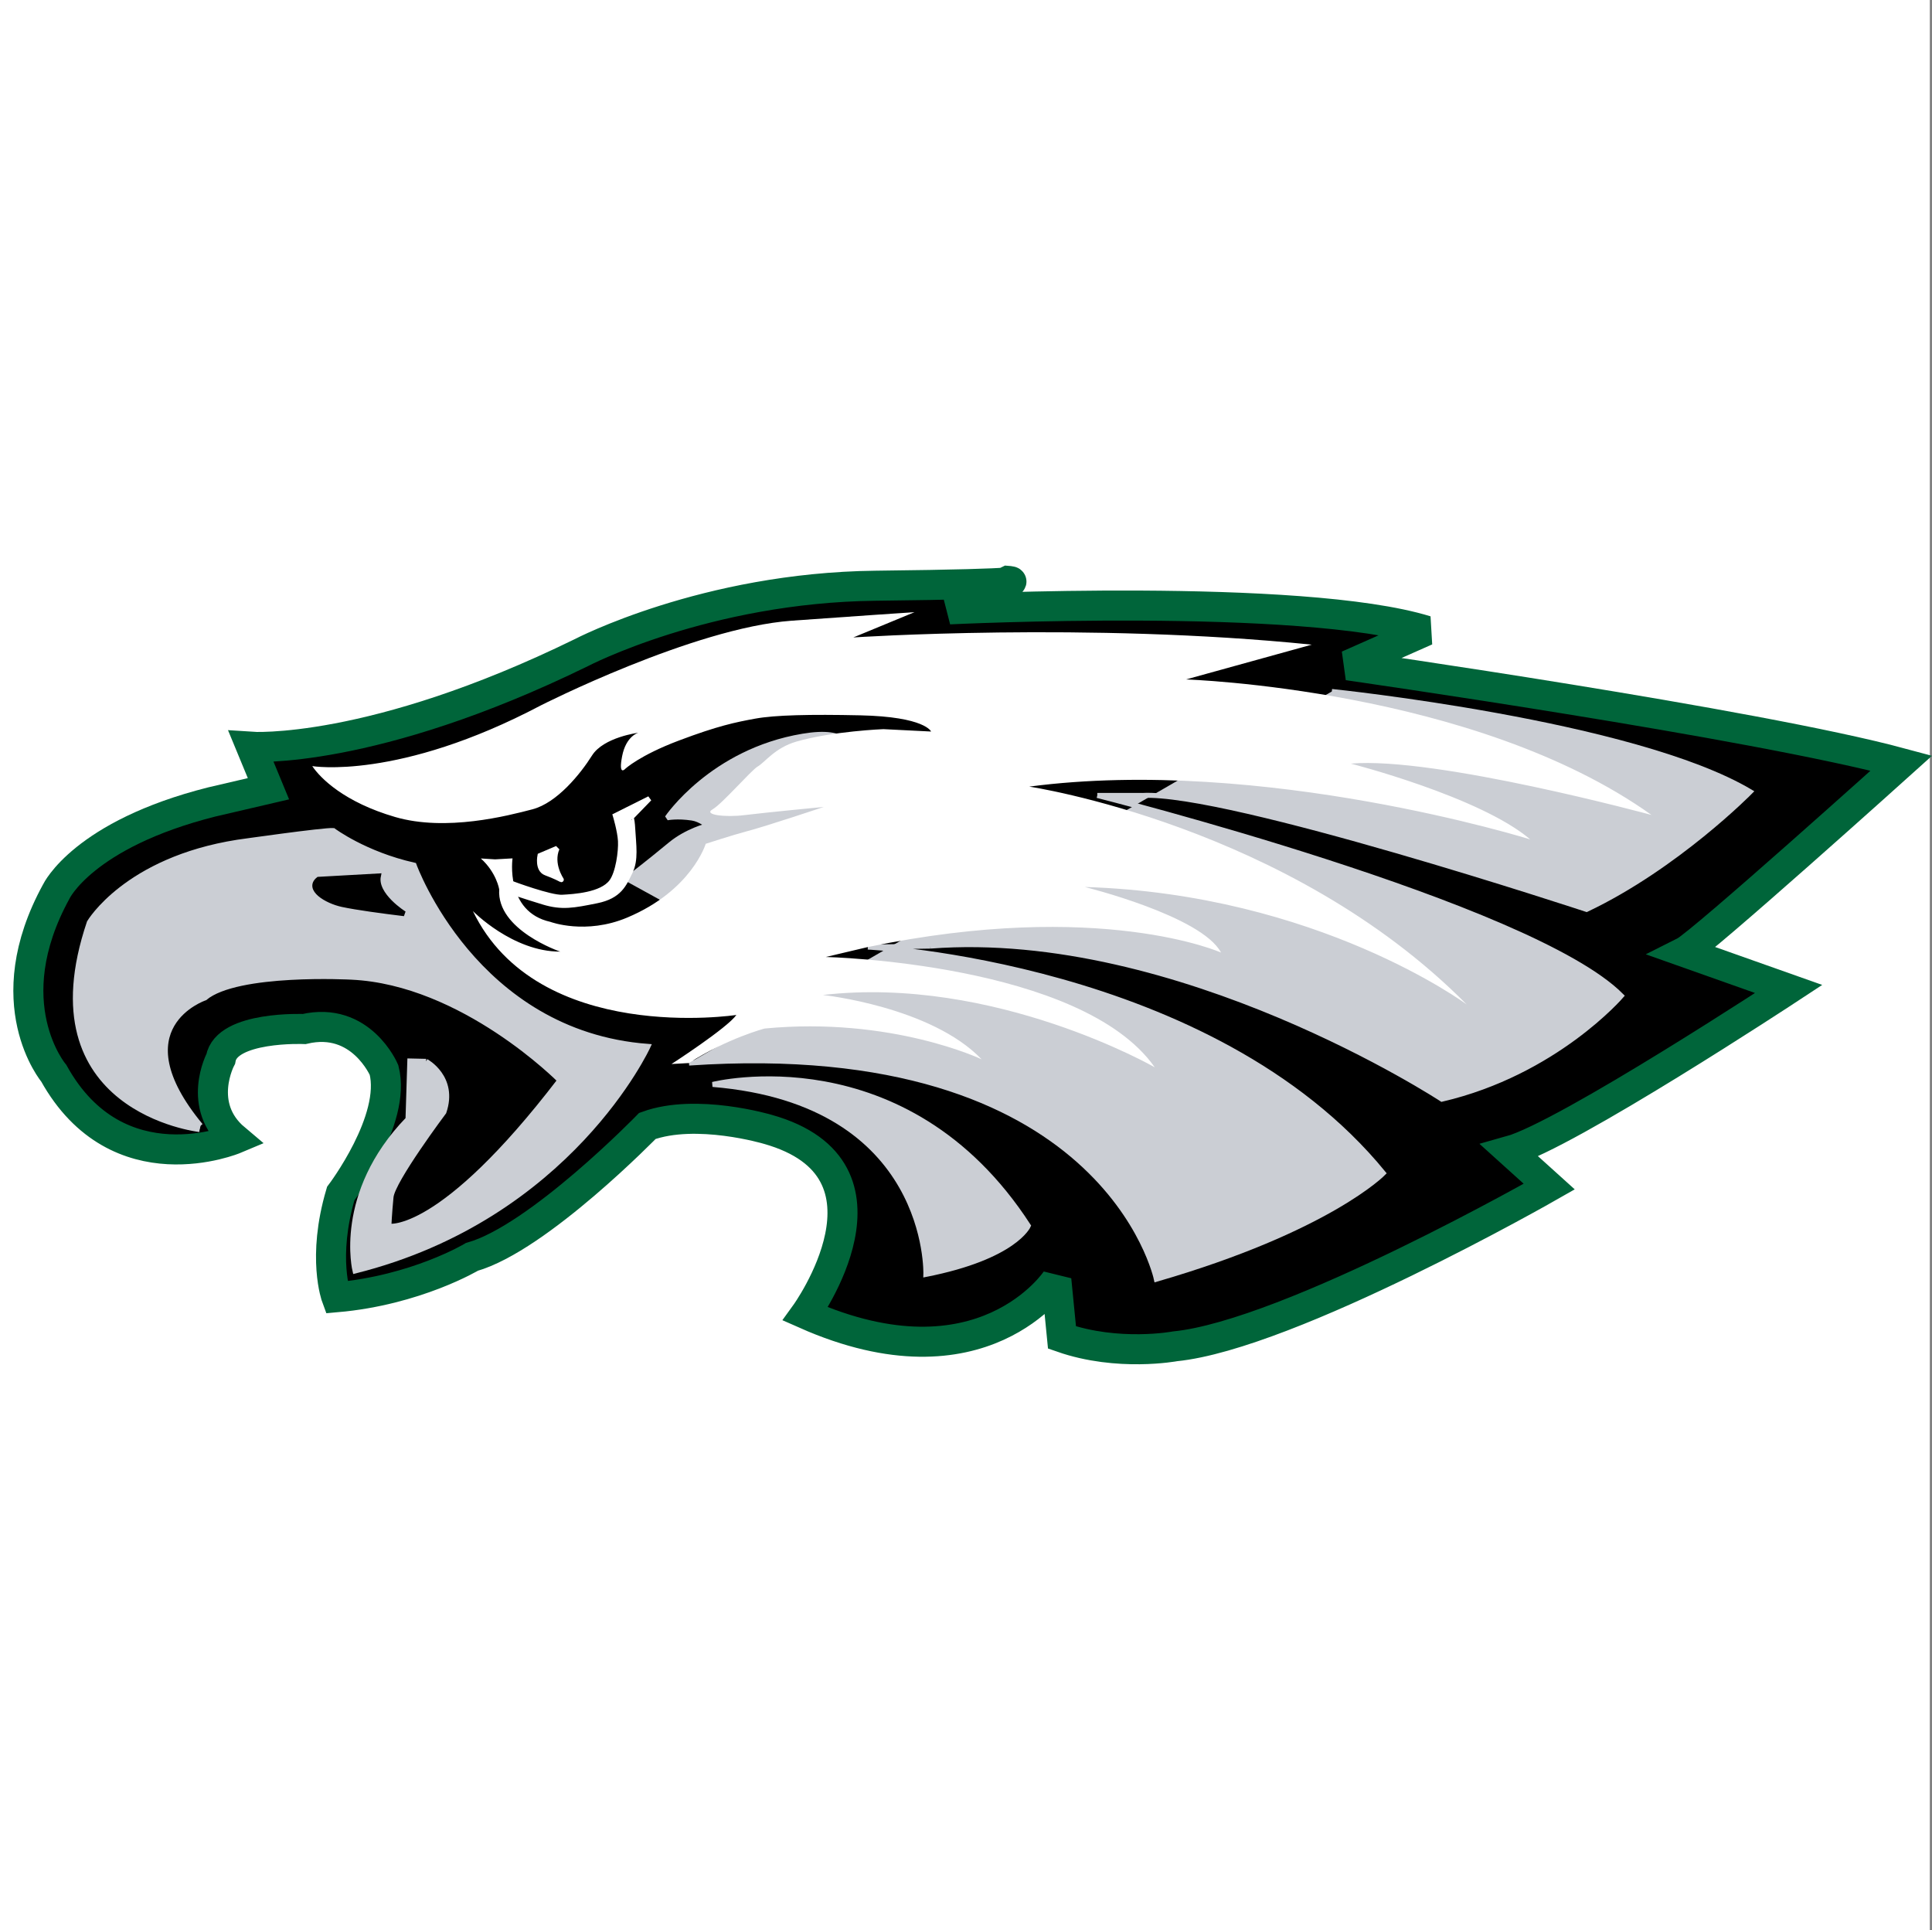
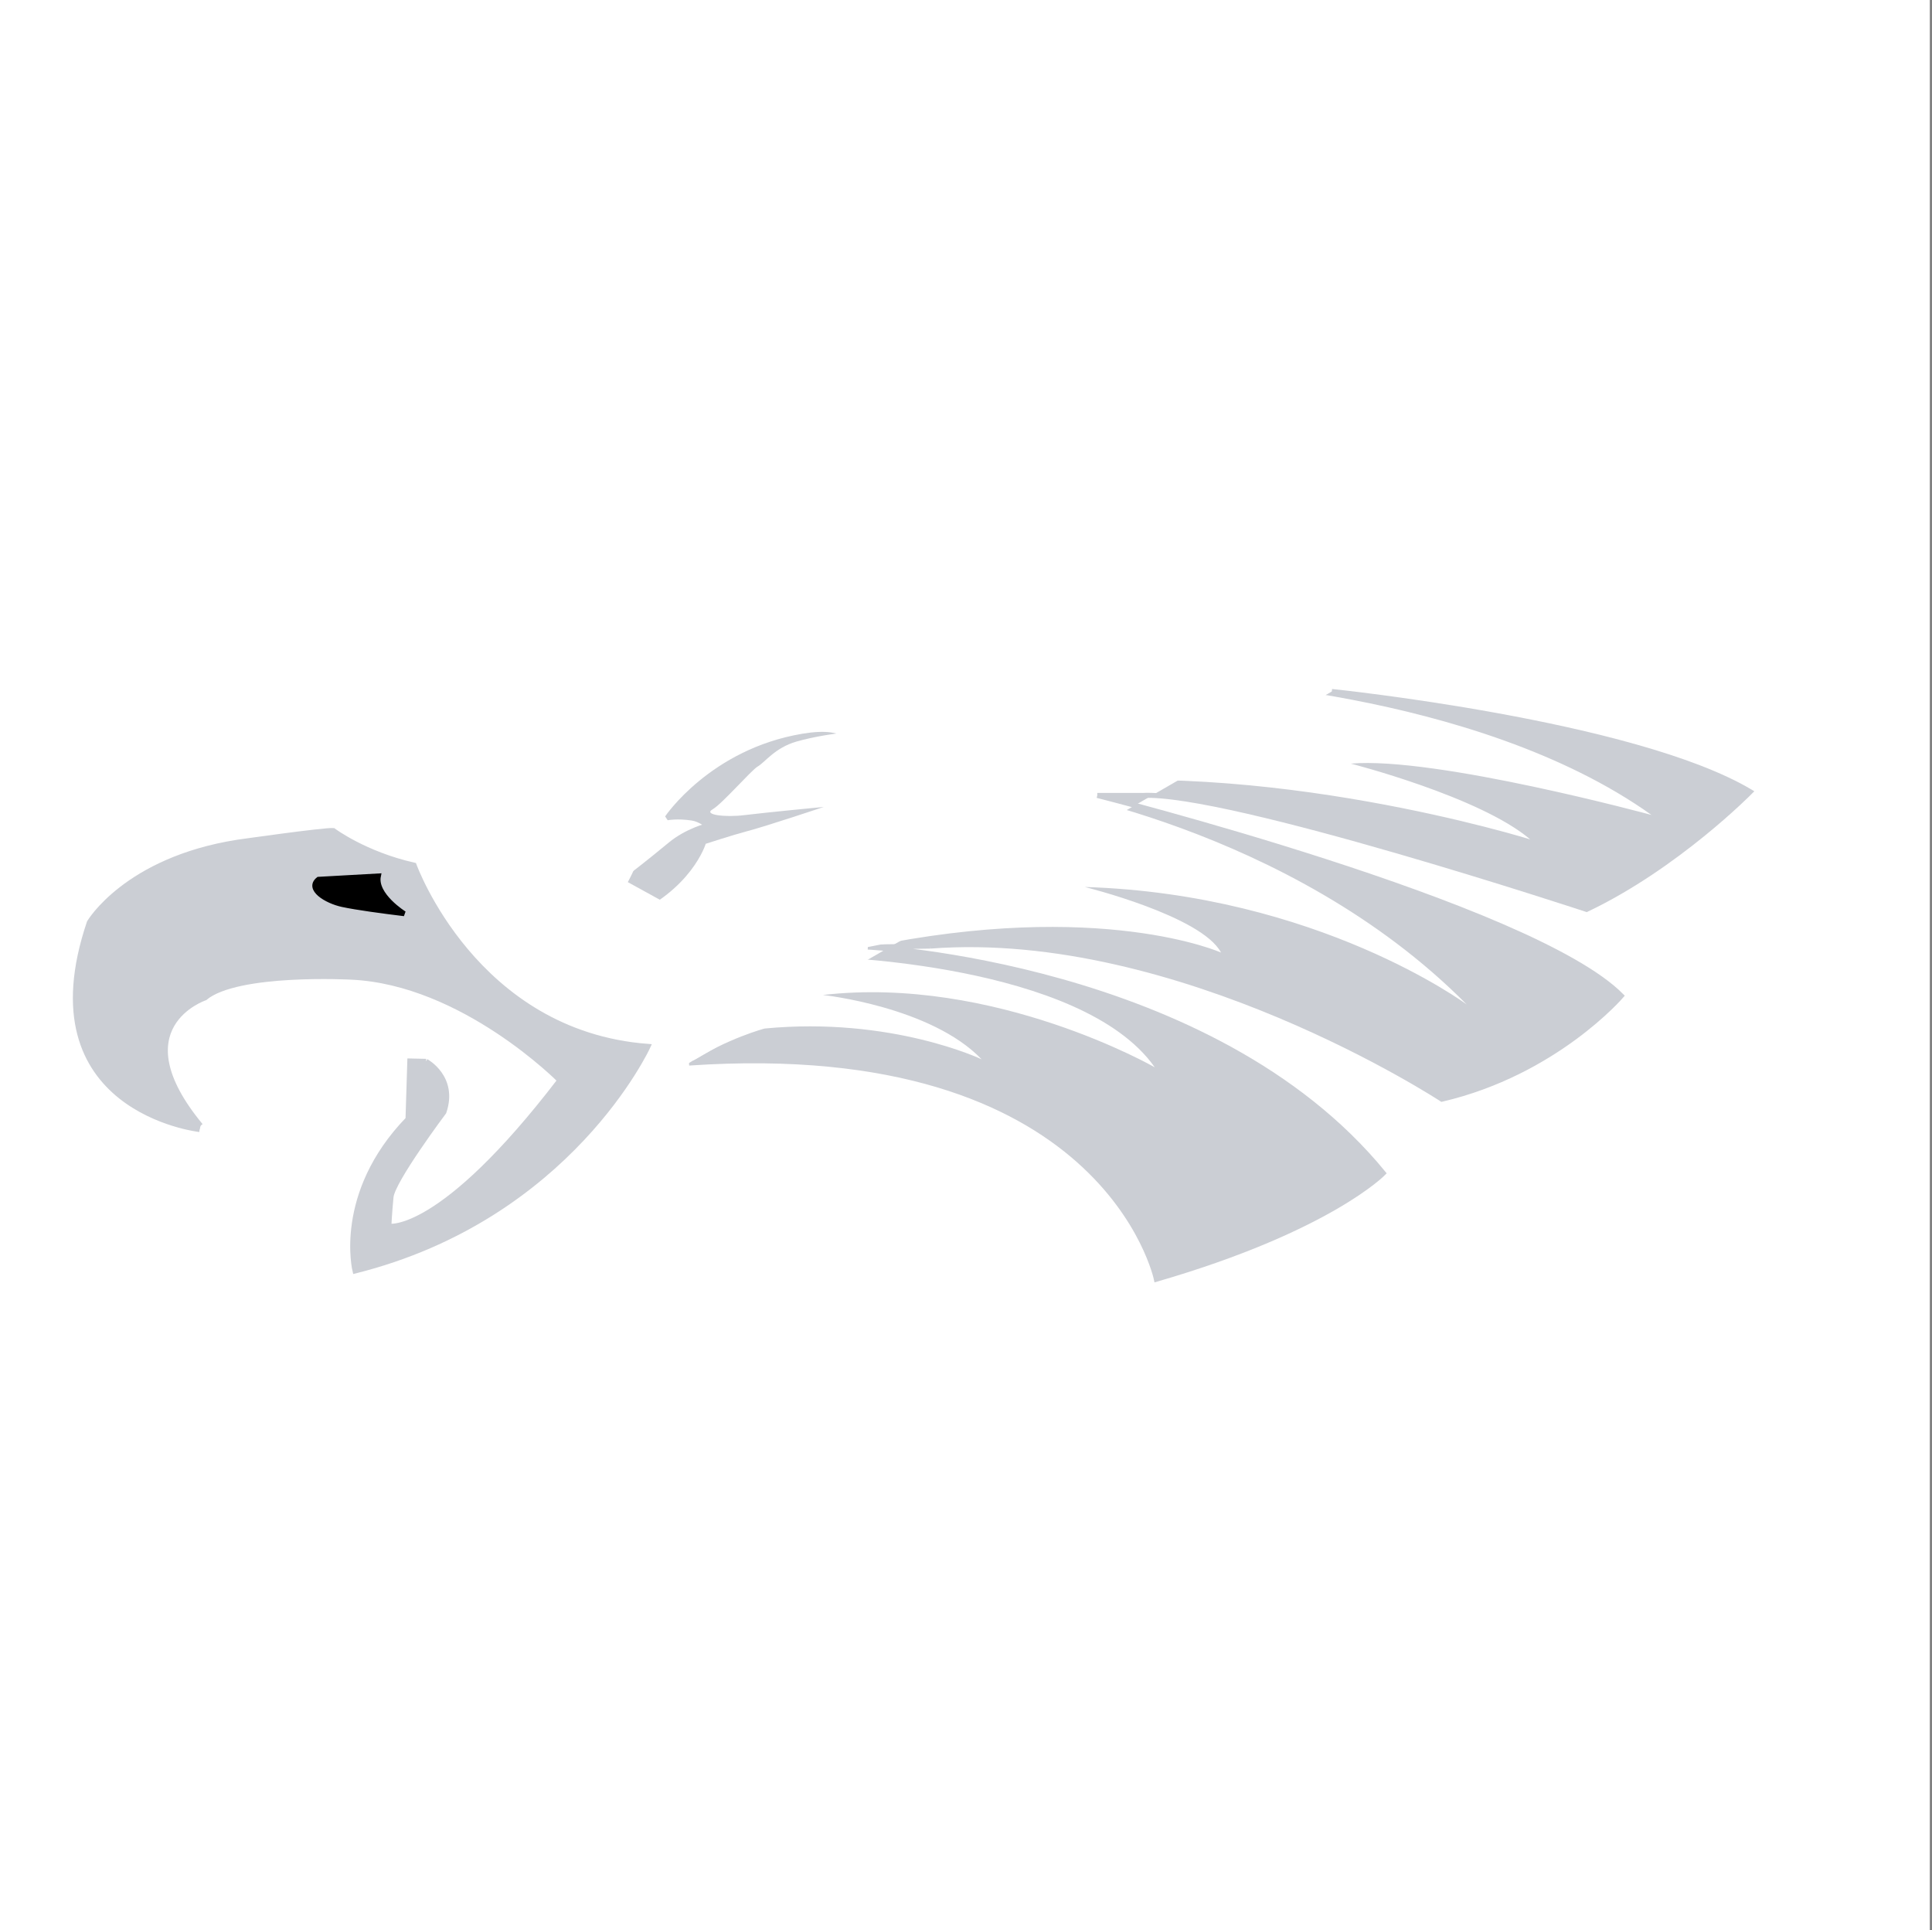
<svg xmlns="http://www.w3.org/2000/svg" version="1.0" id="Layer_1" x="0px" y="0px" width="192.975px" height="192.756px" viewBox="0 0 192.975 192.756" enable-background="new 0 0 192.975 192.756" xml:space="preserve">
  <rect x="0" y="0" width="192.975" height="192.756" fill="#808080" stroke="none" />
  <g>
    <polygon fill-rule="evenodd" clip-rule="evenodd" fill="#FFFFFF" points="0,0 192.756,0 192.756,192.756 0,192.756 0,0  " />
-     <path fill-rule="evenodd" clip-rule="evenodd" stroke="#00653A" stroke-width="3" stroke-miterlimit="2.613" d="   M26.814,78.77l-1.73-4.188c0,0,12.046,0.839,32.983-9.405c0,0,12.393-6.488,29.382-6.682c16.989-0.193,13.223-0.486,13.223-0.486   l-5.843,2.846c0,0,35.156-1.711,47.617,2.129l-7.811,3.46c0,0,40.568,5.8,55.286,9.766c0,0-20.008,18.004-21.711,18.856   l10.452,3.701c0,0-22.198,14.598-27.861,16.174l3.945,3.561c0,0-25.936,14.809-37.371,15.949c0,0-5.691,1.074-11.299-0.881   l-0.567-5.766c0,0-7.382,11.252-25.062,3.418c0,0,10.456-14.445-3.764-18.441c0,0-7.117-2.123-12.019-0.338   c0,0-10.885,11.195-17.531,13.078c0,0-5.567,3.336-13.528,4.033c0,0-1.467-3.951,0.43-10.357c0,0,5.595-7.371,4.322-12.34   c0,0-2.298-5.416-7.976-4.092c0,0-7.767-0.322-8.335,2.986c0,0-2.494,4.678,1.438,7.984c0,0-11.729,4.941-18.11-6.549   c0,0-5.884-6.98,0.252-18.16c0,0,2.687-5.695,15.509-8.933L26.814,78.77L26.814,78.77z" />
    <path fill-rule="evenodd" clip-rule="evenodd" fill="#CBCED4" d="M133.028,69.057c0,0,30.172,3.103,41.8,10.014   c0,0-7.338,7.468-16.354,11.751c0,0-35.901-11.856-44.375-11.382l-4.5-0.001c0,0,43.352,10.936,52.35,20.011   c0,0-6.578,7.676-17.932,10.326c0,0-26.195-17.187-51.09-15.291l-6.244,0.096c0,0,34.338,1.61,51.49,22.58   c0,0-5.442,5.596-22.667,10.592c0,0-5.092-24.416-46.686-21.588L133.028,69.057L133.028,69.057z" />
    <path fill="none" stroke="#CBCED4" stroke-width="0.5" stroke-miterlimit="2.613" d="M133.028,69.057   c0,0,30.172,3.103,41.8,10.014c0,0-7.338,7.468-16.354,11.751c0,0-35.901-11.856-44.375-11.382 M114.1,79.439l-4.5-0.001    M109.6,79.438c0,0,43.352,10.936,52.35,20.011c0,0-6.578,7.676-17.932,10.326c0,0-26.195-17.187-51.09-15.291 M92.927,94.484   l-6.244,0.096 M86.683,94.581c0,0,34.338,1.61,51.49,22.58c0,0-5.442,5.596-22.667,10.592c0,0-5.092-24.416-46.686-21.588" />
-     <path fill-rule="evenodd" clip-rule="evenodd" fill="#CBCED4" stroke="#CBCED4" stroke-width="0.5" stroke-miterlimit="2.613" d="   M71.187,108.299c0,0,19.233-4.854,31.525,14.117c0,0-1.329,3.102-10.232,4.857C92.48,127.273,93.036,110.104,71.187,108.299   L71.187,108.299z" />
    <path fill-rule="evenodd" clip-rule="evenodd" fill="#CBCED4" stroke="#CBCED4" stroke-width="0.5" stroke-miterlimit="2.613" d="   M66.251,89.758l-3.608-1.983c0,0,1.92-1.452,4.311-3.434c1.672-1.384,3.73-1.888,3.73-1.888s-0.72-0.627-1.542-0.754   c-1.492-0.232-2.5-0.028-2.5-0.028s4.468-6.634,13.551-8.15c9.084-1.516,2.714,6.905,0.018,9.408S67.294,90.54,67.294,90.54   L66.251,89.758L66.251,89.758z" />
    <path fill-rule="evenodd" clip-rule="evenodd" fill="#FFFFFF" stroke="#FFFFFF" stroke-width="0.5" stroke-miterlimit="2.613" d="   M55.641,84.72l-1.709,0.726c0,0-0.298,1.404,0.595,1.732s1.537,0.671,1.537,0.671S54.976,86.271,55.641,84.72L55.641,84.72z" />
    <path fill-rule="evenodd" clip-rule="evenodd" fill="#FFFFFF" d="M31.19,76.509c0,0,8.58,1.453,22.833-6.064   c0,0,15.241-7.741,25.035-8.456c5.483-0.4,12.287-0.854,12.287-0.854l-6.112,2.525c0,0,23.415-1.559,45.79,0.72l-12.56,3.474   c0,0,28.8,0.912,46.492,13.533c0,0-21.57-5.853-30.03-5.127c0,0,12.934,3.31,17.916,7.568c0,0-26.708-8.338-50.039-5.271   c0,0,25.962,3.843,43.696,21.755c0,0-14.855-11.016-38.146-11.731c0,0,11.658,2.877,13.61,6.548c0,0-12.046-5.375-35.28-0.549   l-4.196,0.991c0,0,25.532,0.589,32.855,11.018c0,0-16.005-9.188-33.147-7.223c0,0,10.814,1.16,15.853,6.424   c0,0-8.985-4.287-21.668-3.074c0,0-3.697,0.963-7.561,3.447l-1.745,0.098c0,0,5.554-3.588,6.481-4.9c0,0-19.833,3.041-26.32-10.375   c0,0,3.973,4.063,8.722,4.05c0,0-6.369-2.164-6.091-6.213c0,0-0.259-1.665-1.836-3.09l1.421,0.089l1.745-0.098   c0,0-0.77,5.335,3.786,6.342c0,0,3.51,1.316,7.665-0.429c6.456-2.711,7.845-7.369,7.845-7.369s2.825-0.915,4.057-1.235   c1.948-0.506,7.741-2.448,7.741-2.448s-5.838,0.56-7.955,0.822c-1.862,0.23-4.126-0.021-3.157-0.579s3.864-3.91,4.514-4.285   c0.727-0.418,1.704-1.86,3.863-2.483c3.61-1.042,8.682-1.242,8.682-1.242L93,73.056c0,0-0.581-1.479-7.089-1.619   c-4.991-0.108-8.501-0.03-10.482,0.332c-1.979,0.364-3.711,0.713-7.629,2.191c-3.919,1.479-5.345,2.819-5.345,2.819   s-0.707,0.795-0.318-1.243c0.388-2.039,1.62-2.36,1.62-2.36s-3.476,0.446-4.625,2.276c-1.15,1.828-3.491,4.731-5.955,5.373   c-2.464,0.643-8.627,2.247-13.708,0.767C34.388,80.112,32.007,77.724,31.19,76.509L31.19,76.509z" />
    <path fill-rule="evenodd" clip-rule="evenodd" fill="#CBCED4" d="M19.935,112.803c0,0-17.356-1.932-11.012-20.683   c0,0,3.656-6.253,14.81-8.011c0,0,8.681-1.241,9.561-1.165c0,0,3.129,2.346,8.064,3.456c0,0,6.049,16.801,23.371,18.102   c0,0-7.812,17.07-29.267,22.428c0,0-1.924-7.705,5.292-15.166l0.181-5.807l1.626,0.037c0,0,2.963,1.598,1.779,5.066   c0,0-5.124,6.838-5.283,8.486c-0.16,1.646-0.215,2.91-0.215,2.91s5.178,0.973,17.074-14.564c0,0-9.664-9.793-20.816-10.305   c0,0-11.409-0.623-14.636,2.078c0,0-8.592,2.875-0.424,12.752L19.935,112.803L19.935,112.803z" />
    <path fill="none" stroke="#CBCED4" stroke-width="0.5" stroke-miterlimit="2.613" d="M19.935,112.803   c0,0-17.356-1.932-11.012-20.683c0,0,3.656-6.253,14.81-8.011c0,0,8.681-1.241,9.561-1.165c0,0,3.129,2.346,8.064,3.456   c0,0,6.049,16.801,23.371,18.102c0,0-7.812,17.07-29.267,22.428c0,0-1.924-7.705,5.292-15.166 M40.753,111.764l0.181-5.807   l1.626,0.037 M42.56,105.994c0,0,2.963,1.598,1.779,5.066c0,0-5.124,6.838-5.283,8.486c-0.16,1.646-0.215,2.91-0.215,2.91   s5.178,0.973,17.074-14.564c0,0-9.664-9.793-20.816-10.305c0,0-11.409-0.623-14.636,2.078c0,0-8.592,2.875-0.424,12.752" />
    <path fill-rule="evenodd" clip-rule="evenodd" stroke="#000000" stroke-width="0.5" stroke-miterlimit="2.613" d="M31.812,87.816   l5.982-0.334c-0.395,1.912,2.582,3.764,2.582,3.764c-2.139-0.259-4.784-0.616-6.175-0.917   C32.595,89.984,30.614,88.766,31.812,87.816L31.812,87.816z" />
    <path fill-rule="evenodd" clip-rule="evenodd" fill="#FFFFFF" stroke="#FFFFFF" stroke-width="0.5" stroke-miterlimit="2.613" d="   M64.868,79.753l-1.892,1.955c0,0,0.147-0.344,0.231,1.163c0.083,1.507,0.332,3.005-0.268,4.215c-0.601,1.21-1.035,2.41-3.343,2.875   c-2.308,0.464-3.461,0.697-5.326,0.128c-1.865-0.567-3.563-1.145-3.563-1.145l0.461-0.698c0,0,3.816,1.424,4.991,1.36   c1.163-0.065,3.926-0.219,4.916-1.536c0.675-0.896,0.956-3.077,0.901-4.082c-0.056-1.005-0.515-2.534-0.515-2.534L64.868,79.753   L64.868,79.753z" />
  </g>
</svg>